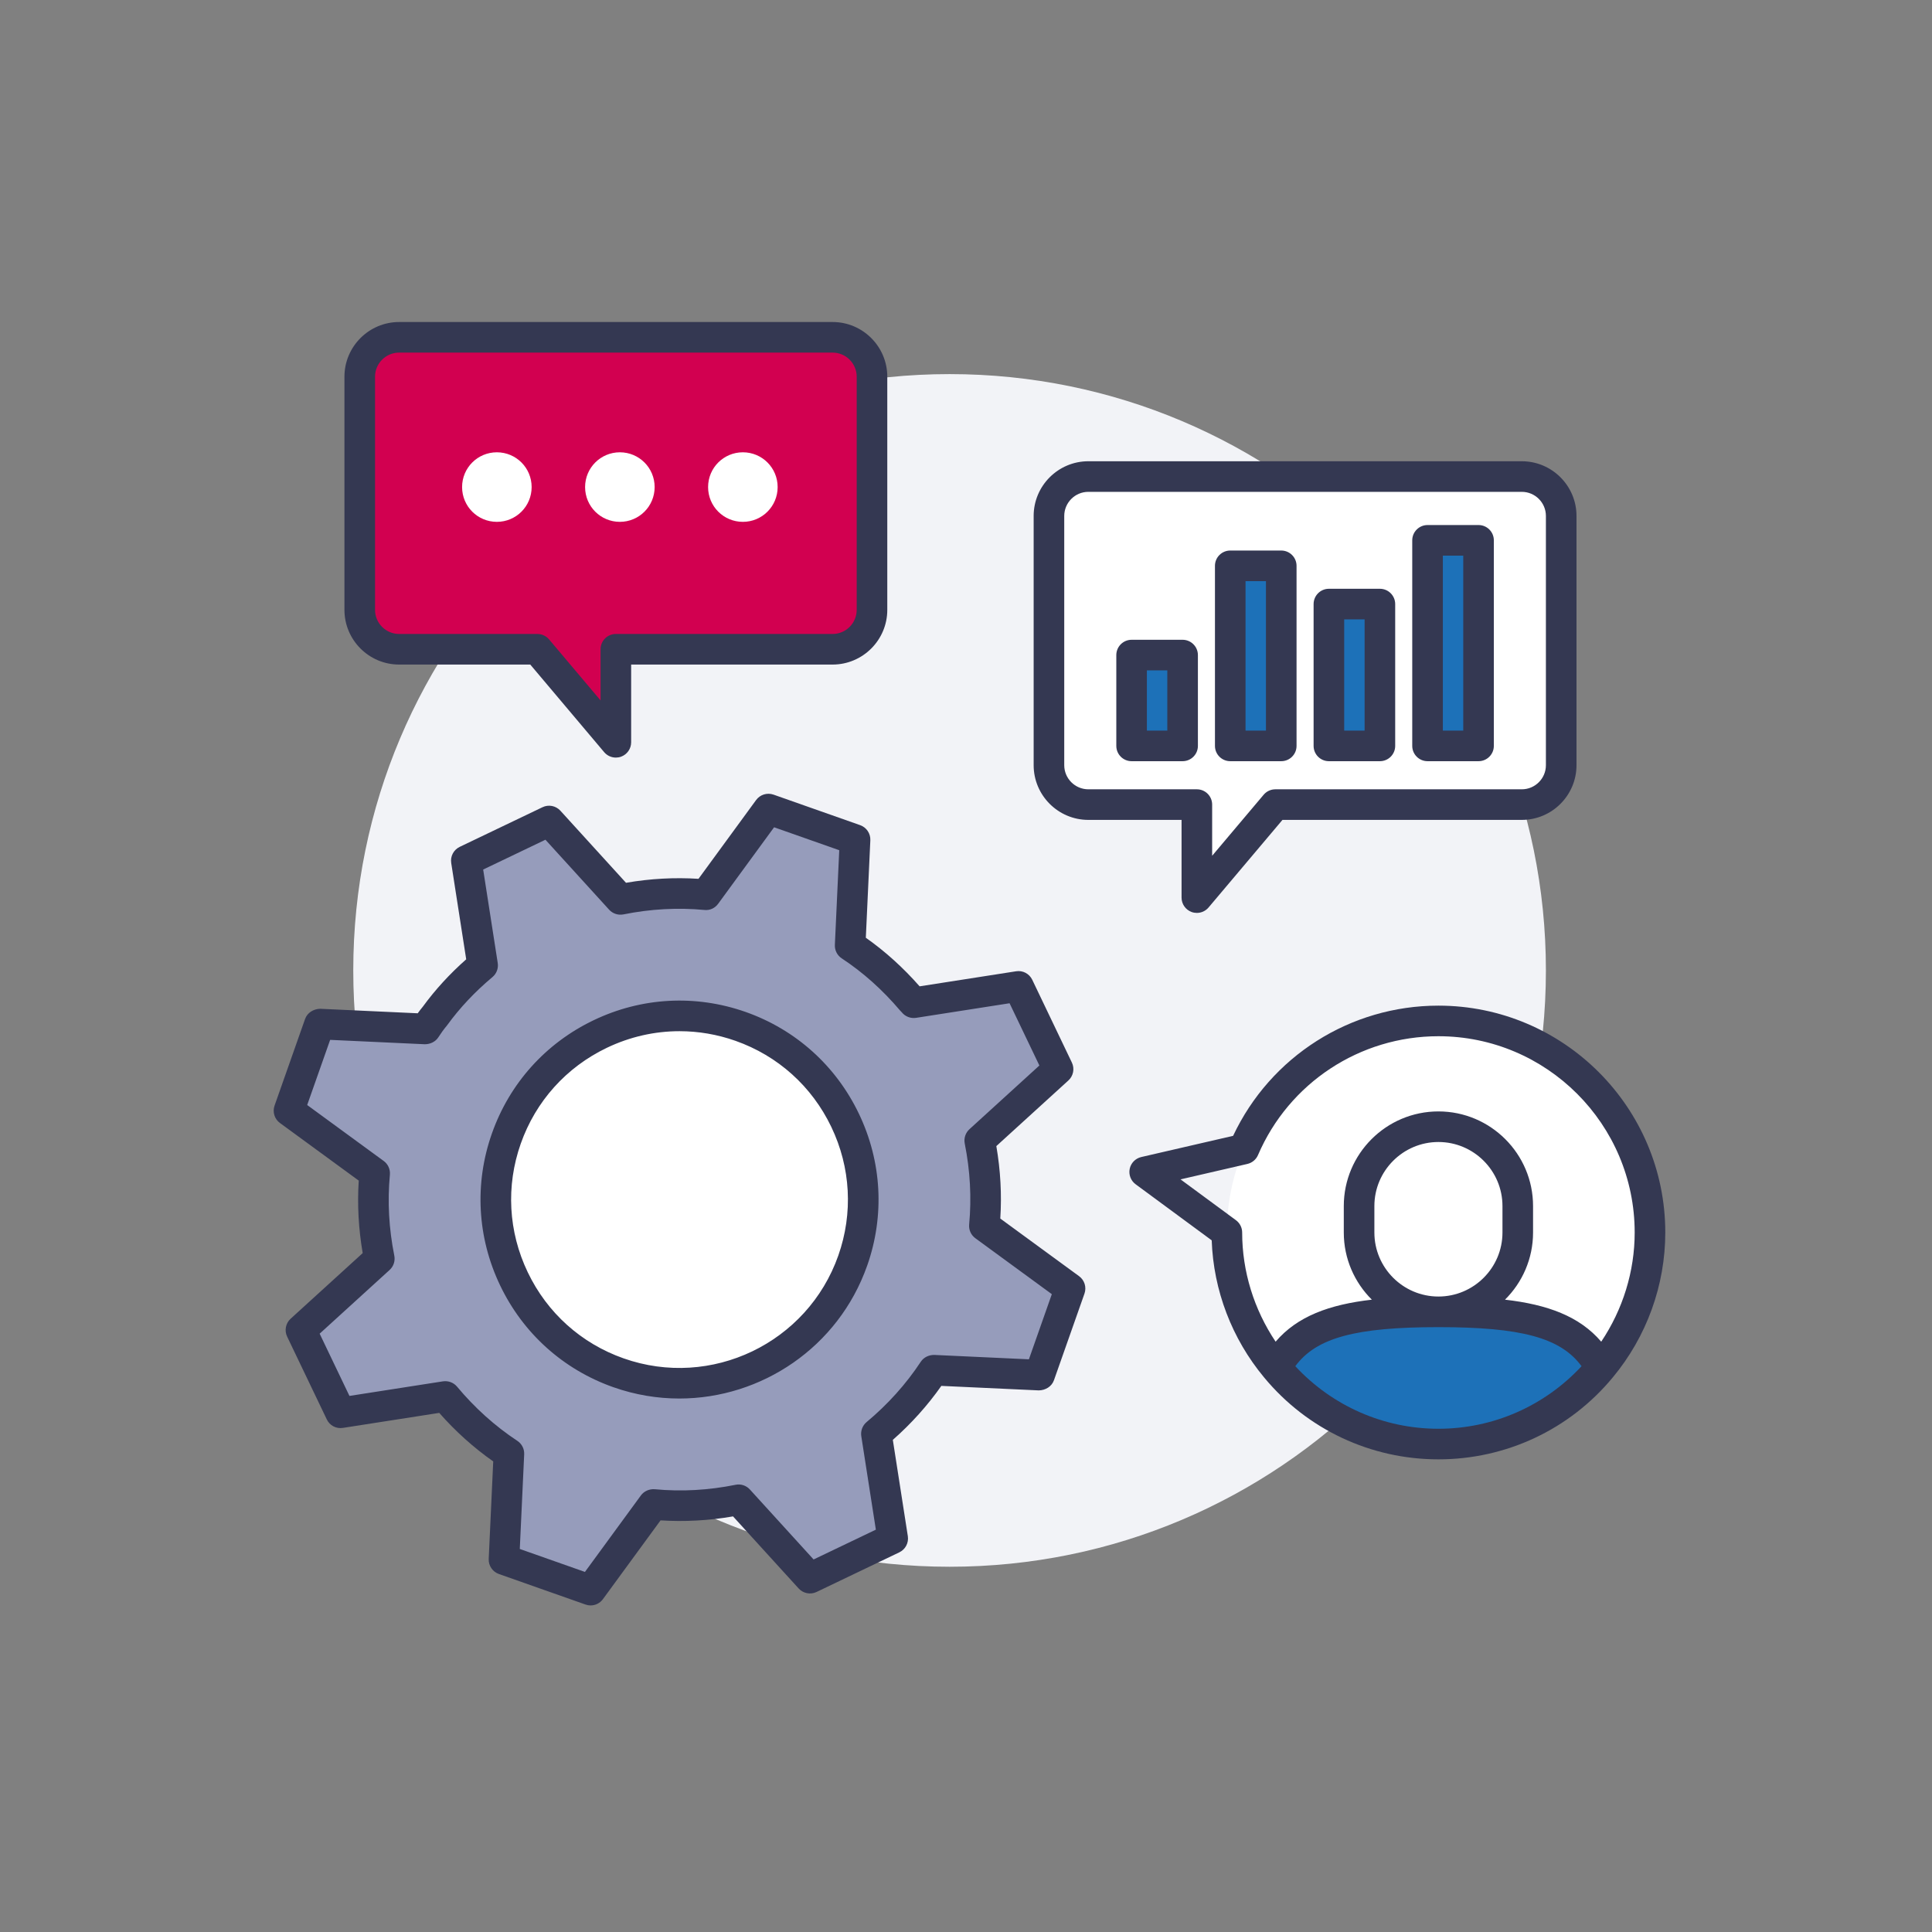
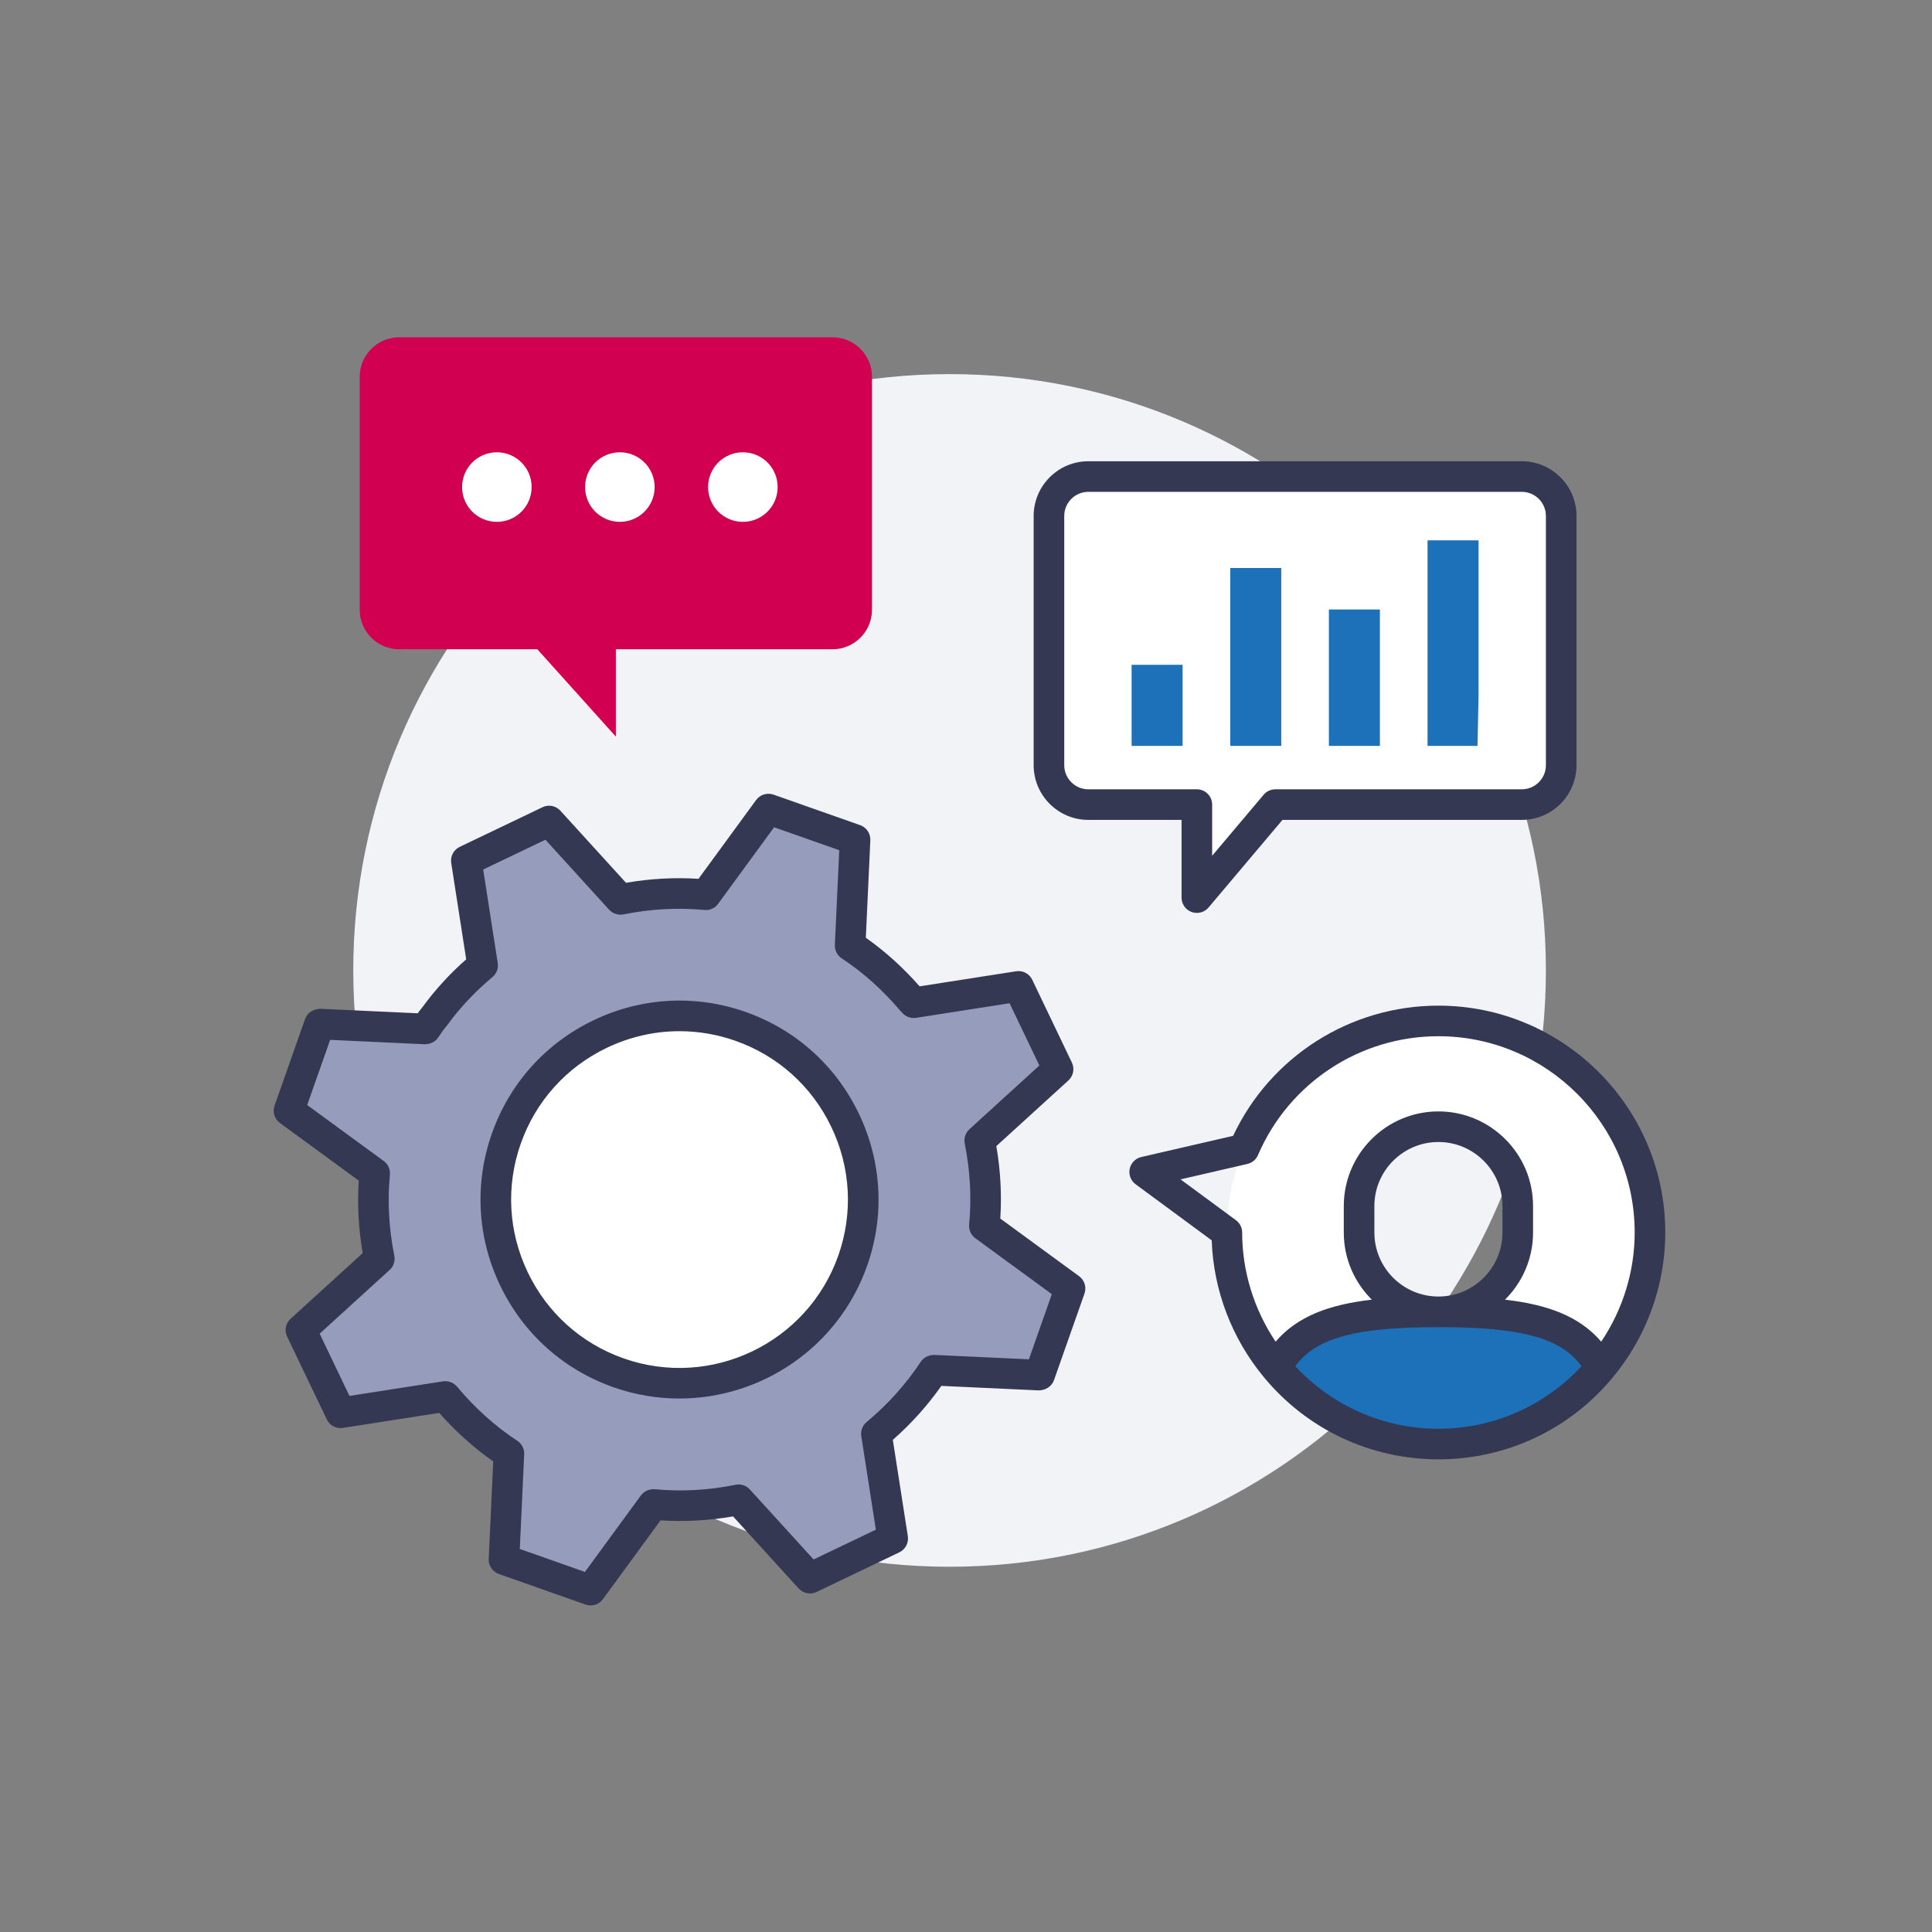
<svg xmlns="http://www.w3.org/2000/svg" width="120px" height="120px" viewBox="0 0 120 120" version="1.1">
  <rect x="0" y="0" width="120" height="120" fill="#808080" stroke="none" />
  <title>02.Icons/Illustrative/Offres Services nationaux</title>
  <g id="02.Icons/Illustrative/Offres-Services-nationaux" stroke="none" stroke-width="1" fill="none" fill-rule="evenodd">
    <path d="M96.019,60.275 C96.019,39.819 79.437,23.236 58.98,23.236 C38.524,23.236 21.942,39.819 21.942,60.275 C21.942,80.731 38.524,97.314 58.98,97.314 C79.437,97.314 96.019,80.731 96.019,60.275" id="Fill-1" fill="#F2F3F7" />
    <path d="M102.484,76.553 C102.484,79.756 101.334,82.681 99.428,84.963 C97.935,82.22 94.977,81.481 89.343,81.481 C92.07,81.481 94.271,79.28 94.271,76.553 L94.271,74.91 C94.271,72.183 92.07,69.983 89.343,69.983 C86.616,69.983 84.416,72.183 84.416,74.91 L84.416,76.553 C84.416,79.28 86.616,81.481 89.343,81.481 C83.71,81.481 80.752,82.22 79.258,84.963 C77.353,82.681 76.203,79.756 76.203,76.553 C76.203,69.293 82.083,63.412 89.343,63.412 C96.603,63.412 102.484,69.293 102.484,76.553" id="Fill-3" fill="#FFFFFF" />
    <path d="M99.428,84.963 C97.03,87.854 93.4,89.693 89.343,89.693 C85.286,89.693 81.656,87.854 79.258,84.963 C80.752,82.22 83.71,81.481 89.343,81.481 C94.977,81.481 97.935,82.22 99.428,84.963" id="Fill-5" fill="#1D71B8" />
-     <path d="M94.271,74.91 L94.271,76.553 C94.271,79.28 92.07,81.48 89.343,81.48 C86.616,81.48 84.415,79.28 84.415,76.553 L84.415,74.91 C84.415,72.183 86.616,69.982 89.343,69.982 C92.07,69.982 94.271,72.183 94.271,74.91" id="Fill-7" fill="#FFFFFF" />
    <path d="M89.343,88.743 C85.943,88.743 82.748,87.327 80.453,84.857 C81.761,83.081 84.223,82.431 89.343,82.431 C94.463,82.431 96.925,83.081 98.233,84.857 C95.939,87.326 92.744,88.743 89.343,88.743 L89.343,88.743 Z M85.365,76.553 L85.365,74.91 C85.365,72.717 87.15,70.932 89.343,70.932 C91.536,70.932 93.321,72.717 93.321,74.91 L93.321,76.553 C93.321,78.746 91.536,80.53 89.343,80.53 C87.15,80.53 85.365,78.746 85.365,76.553 L85.365,76.553 Z M76.766,75.788 L73.325,73.253 L77.478,72.294 C77.773,72.225 78.018,72.021 78.137,71.743 C80.063,67.26 84.461,64.362 89.343,64.362 C96.065,64.362 101.533,69.831 101.533,76.553 C101.533,78.97 100.798,81.332 99.455,83.334 C98.106,81.757 96.127,81.029 93.478,80.725 C94.553,79.659 95.221,78.183 95.221,76.553 L95.221,74.91 C95.221,71.669 92.584,69.032 89.343,69.032 C86.102,69.032 83.465,71.669 83.465,74.91 L83.465,76.553 C83.465,78.183 84.133,79.659 85.208,80.725 C82.559,81.029 80.58,81.757 79.231,83.334 C77.888,81.332 77.153,78.97 77.153,76.553 C77.153,76.251 77.009,75.967 76.766,75.788 L76.766,75.788 Z M100.172,85.554 C102.275,83.025 103.434,79.83 103.434,76.553 C103.434,68.783 97.113,62.462 89.343,62.462 C83.864,62.462 78.911,65.62 76.591,70.549 L70.885,71.866 C70.524,71.95 70.243,72.236 70.168,72.599 C70.093,72.963 70.237,73.337 70.535,73.556 L75.261,77.039 C75.369,80.145 76.516,83.151 78.513,85.552 C78.515,85.553 78.516,85.555 78.517,85.556 C78.52,85.561 78.523,85.565 78.527,85.569 C81.202,88.794 85.145,90.643 89.343,90.643 C93.541,90.643 97.483,88.795 100.158,85.571 C100.163,85.566 100.166,85.561 100.17,85.555 L100.172,85.554 Z" id="Fill-9" fill="#343852" />
    <path d="M53.615,74.51 C53.615,80.811 48.507,85.918 42.207,85.918 C35.906,85.918 30.799,80.811 30.799,74.51 C30.799,68.209 35.906,63.102 42.207,63.102 C48.507,63.102 53.615,68.209 53.615,74.51" id="Fill-12" fill="#FFFFFF" />
    <path d="M52.964,78.3 C55.055,72.364 51.931,65.842 45.997,63.752 C40.063,61.661 33.54,64.783 31.448,70.719 C29.357,76.655 32.481,83.177 38.416,85.267 C44.35,87.358 50.873,84.236 52.964,78.3 M56.636,62.158 C56.684,62.195 56.712,62.226 56.754,62.282 L63.258,61.267 L65.72,66.408 L60.854,70.841 C61.197,72.554 61.311,74.348 61.141,76.142 L66.463,80.033 L64.567,85.412 L57.982,85.107 C56.99,86.612 55.776,87.938 54.435,89.058 L55.448,95.562 L50.307,98.024 L45.876,93.155 C44.162,93.5 42.368,93.614 40.573,93.444 L36.683,98.766 L31.304,96.871 L31.608,90.286 C30.104,89.293 28.778,88.08 27.659,86.737 L21.154,87.752 L18.692,82.611 L23.558,78.178 C23.215,76.465 23.101,74.671 23.271,72.877 L17.95,68.986 L19.845,63.607 L26.43,63.912 C26.609,63.632 26.806,63.359 27.014,63.11 C27.877,61.922 28.891,60.87 29.977,59.961 L28.964,53.457 L34.105,50.995 L38.537,55.864 C40.25,55.519 42.044,55.405 43.839,55.575 L47.729,50.253 L53.108,52.148 L52.804,58.733 C54.26,59.689 55.54,60.867 56.636,62.158" id="Fill-14" fill="#969CBB" />
    <path d="M32.285,96.209 L36.332,97.635 L39.807,92.884 C40.004,92.614 40.334,92.476 40.662,92.498 C42.321,92.658 44.008,92.562 45.688,92.223 C46.013,92.155 46.353,92.267 46.577,92.515 L50.534,96.861 L54.401,95.01 L53.496,89.203 C53.445,88.873 53.571,88.541 53.826,88.327 C55.144,87.228 56.276,85.969 57.19,84.583 C57.374,84.304 57.689,84.155 58.027,84.157 L63.907,84.429 L65.331,80.383 L60.58,76.908 C60.31,76.711 60.163,76.386 60.196,76.052 C60.351,74.403 60.259,72.712 59.922,71.026 C59.857,70.699 59.968,70.362 60.214,70.137 L64.558,66.18 L62.706,62.314 L56.9,63.22 C56.559,63.272 56.216,63.137 56.004,62.867 C55.971,62.838 55.941,62.805 55.911,62.771 C54.815,61.479 53.594,60.387 52.282,59.526 C52.002,59.343 51.839,59.023 51.855,58.688 L52.127,52.808 L48.08,51.384 L44.606,56.135 C44.408,56.405 44.097,56.557 43.749,56.519 C42.099,56.364 40.407,56.455 38.724,56.795 C38.397,56.859 38.059,56.75 37.834,56.503 L33.878,52.157 L30.011,54.009 L30.915,59.814 C30.967,60.143 30.842,60.475 30.586,60.689 C29.503,61.595 28.56,62.597 27.782,63.668 C27.77,63.684 27.757,63.702 27.743,63.719 C27.56,63.937 27.387,64.178 27.23,64.423 C27.046,64.709 26.722,64.86 26.386,64.86 L20.506,64.588 L19.08,68.635 L23.831,72.109 C24.102,72.306 24.248,72.632 24.217,72.965 C24.061,74.619 24.153,76.309 24.491,77.991 C24.556,78.318 24.446,78.655 24.199,78.88 L19.854,82.837 L21.705,86.703 L27.512,85.798 C27.84,85.749 28.175,85.872 28.388,86.128 C29.489,87.447 30.747,88.579 32.131,89.492 C32.411,89.677 32.574,89.994 32.558,90.329 L32.285,96.209 Z M36.683,99.716 C36.577,99.716 36.471,99.698 36.367,99.661 L30.989,97.765 C30.593,97.627 30.335,97.245 30.355,96.826 L30.635,90.771 C29.416,89.915 28.292,88.904 27.282,87.757 L21.3,88.689 C20.877,88.756 20.477,88.539 20.297,88.161 L17.835,83.02 C17.654,82.642 17.742,82.19 18.052,81.908 L22.528,77.832 C22.269,76.328 22.186,74.818 22.282,73.33 L17.389,69.752 C17.05,69.505 16.914,69.064 17.054,68.67 L18.949,63.291 C19.088,62.894 19.482,62.666 19.889,62.657 L25.945,62.937 C26.049,62.794 26.156,62.656 26.264,62.525 C27.029,61.476 27.933,60.489 28.957,59.585 L28.026,53.603 C27.961,53.188 28.176,52.781 28.554,52.6 L33.695,50.138 C34.071,49.955 34.526,50.045 34.807,50.355 L38.882,54.832 C40.388,54.571 41.898,54.49 43.385,54.585 L46.963,49.692 C47.21,49.353 47.649,49.218 48.045,49.356 L53.424,51.251 C53.82,51.39 54.077,51.772 54.058,52.191 L53.778,58.245 C54.974,59.087 56.095,60.098 57.119,61.263 L63.112,60.328 C63.524,60.26 63.934,60.477 64.115,60.856 L66.576,65.997 C66.758,66.375 66.669,66.827 66.36,67.109 L61.884,71.186 C62.144,72.693 62.226,74.203 62.13,75.687 L67.023,79.265 C67.362,79.512 67.497,79.952 67.359,80.347 L65.464,85.726 C65.324,86.123 64.938,86.351 64.524,86.36 L58.469,86.08 C57.612,87.299 56.601,88.424 55.455,89.433 L56.387,95.415 C56.451,95.829 56.237,96.237 55.859,96.418 L50.718,98.88 C50.34,99.061 49.888,98.971 49.606,98.663 L45.53,94.186 C44.026,94.447 42.519,94.527 41.028,94.433 L37.449,99.326 C37.267,99.576 36.98,99.716 36.683,99.716 L36.683,99.716 Z M42.205,64.049 C40.662,64.049 39.126,64.394 37.692,65.081 C35.17,66.289 33.272,68.403 32.345,71.034 C31.417,73.666 31.572,76.503 32.78,79.024 C33.987,81.545 36.1,83.443 38.731,84.37 C44.171,86.29 50.152,83.422 52.069,77.984 C52.995,75.352 52.841,72.514 51.633,69.993 C50.426,67.472 48.312,65.574 45.681,64.647 C44.546,64.247 43.374,64.049 42.205,64.049 L42.205,64.049 Z M42.195,86.865 C40.835,86.865 39.453,86.639 38.1,86.163 C34.991,85.067 32.492,82.823 31.066,79.844 C29.639,76.866 29.456,73.512 30.553,70.403 C31.648,67.293 33.892,64.794 36.871,63.368 C39.851,61.941 43.202,61.761 46.312,62.854 C49.422,63.95 51.92,66.194 53.347,69.173 C54.774,72.151 54.956,75.505 53.861,78.615 L53.86,78.615 C52.073,83.687 47.29,86.865 42.195,86.865 L42.195,86.865 Z" id="Fill-16" fill="#343852" />
    <path d="M96.969,32.046 L96.969,47.527 C96.969,48.873 95.868,49.975 94.522,49.975 L79.215,49.975 L74.339,55.401 L74.339,49.975 L67.599,49.975 C66.253,49.975 65.151,48.873 65.151,47.527 L65.151,32.046 C65.151,30.7 66.253,29.598 67.599,29.598 L94.522,29.598 C95.868,29.598 96.969,30.7 96.969,32.046" id="Fill-19" fill="#FFFFFF" />
    <path d="M67.599,30.549 C66.774,30.549 66.102,31.221 66.102,32.046 L66.102,47.528 C66.102,48.353 66.774,49.025 67.599,49.025 L74.339,49.025 C74.864,49.025 75.289,49.45 75.289,49.975 L75.289,53.153 L78.488,49.362 C78.668,49.149 78.934,49.025 79.214,49.025 L94.521,49.025 C95.347,49.025 96.019,48.353 96.019,47.528 L96.019,32.046 C96.019,31.221 95.347,30.549 94.521,30.549 L67.599,30.549 Z M74.339,56.703 C74.23,56.703 74.12,56.685 74.013,56.646 C73.638,56.508 73.389,56.152 73.389,55.753 L73.389,50.925 L67.599,50.925 C65.726,50.925 64.202,49.401 64.202,47.528 L64.202,32.046 C64.202,30.173 65.726,28.649 67.599,28.649 L94.521,28.649 C96.395,28.649 97.919,30.173 97.919,32.046 L97.919,47.528 C97.919,49.401 96.395,50.925 94.521,50.925 L79.656,50.925 L75.066,56.365 C74.881,56.584 74.614,56.703 74.339,56.703 L74.339,56.703 Z" id="Fill-21" fill="#343852" />
    <path d="M22.343,23.398 L22.343,37.879 C22.343,39.225 23.444,40.327 24.791,40.327 L33.376,40.327 L38.252,45.753 L38.252,40.327 L51.713,40.327 C53.059,40.327 54.161,39.225 54.161,37.879 L54.161,23.398 C54.161,22.052 53.059,20.95 51.713,20.95 L24.791,20.95 C23.444,20.95 22.343,22.052 22.343,23.398" id="Fill-23" fill="#D20050" />
    <path d="M28.701,30.253 C28.701,31.448 29.666,32.413 30.861,32.413 C32.056,32.413 33.021,31.448 33.021,30.253 C33.021,29.058 32.056,28.093 30.861,28.093 C29.666,28.093 28.701,29.058 28.701,30.253 M36.341,30.253 C36.341,31.448 37.306,32.413 38.501,32.413 C39.696,32.413 40.661,31.448 40.661,30.253 C40.661,29.058 39.696,28.093 38.501,28.093 C37.306,28.093 36.341,29.058 36.341,30.253 M46.141,28.093 C47.336,28.093 48.301,29.058 48.301,30.253 C48.301,31.448 47.336,32.413 46.141,32.413 C44.946,32.413 43.981,31.448 43.981,30.253 C43.981,29.058 44.946,28.093 46.141,28.093" id="Fill-25" fill="#FFFFFF" />
-     <path d="M24.791,21.901 C23.966,21.901 23.294,22.573 23.294,23.398 L23.294,37.88 C23.294,38.705 23.966,39.377 24.791,39.377 L33.377,39.377 C33.657,39.377 33.923,39.501 34.104,39.714 L37.302,43.505 L37.302,40.327 C37.302,39.802 37.728,39.377 38.252,39.377 L51.714,39.377 C52.539,39.377 53.211,38.705 53.211,37.88 L53.211,23.398 C53.211,22.573 52.539,21.901 51.714,21.901 L24.791,21.901 Z M38.252,47.055 C37.978,47.055 37.71,46.936 37.525,46.717 L32.936,41.277 L24.791,41.277 C22.918,41.277 21.394,39.753 21.394,37.88 L21.394,23.398 C21.394,21.525 22.918,20.001 24.791,20.001 L51.714,20.001 C53.587,20.001 55.111,21.525 55.111,23.398 L55.111,37.88 C55.111,39.753 53.587,41.277 51.714,41.277 L39.202,41.277 L39.202,46.105 C39.202,46.504 38.953,46.86 38.578,46.998 C38.472,47.037 38.361,47.055 38.252,47.055 L38.252,47.055 Z" id="Fill-27" fill="#343852" />
    <path d="M70.286,46.329 L73.454,46.329 L73.454,41.294 L70.286,41.294 L70.286,46.329 Z M76.413,46.329 L79.581,46.329 L79.581,35.28 L76.413,35.28 L76.413,46.329 Z M85.708,37.857 L84.124,37.857 L82.54,37.857 L82.54,45.59 L82.54,46.329 L85.708,46.329 L85.708,43.871 L85.708,37.857 Z M91.835,43.012 L91.835,43.194 L91.771,46.329 L88.667,46.329 L88.667,43.012 L88.667,33.561 L91.835,33.561 L91.835,43.012 Z" id="Fill-29" fill="#1D71B8" />
-     <path d="M89.618,45.379 L90.885,45.379 L90.885,34.511 L89.618,34.511 L89.618,45.379 Z M91.835,47.279 L88.668,47.279 C88.143,47.279 87.717,46.854 87.717,46.329 L87.717,33.561 C87.717,33.036 88.143,32.611 88.668,32.611 L91.835,32.611 C92.359,32.611 92.785,33.036 92.785,33.561 L92.785,46.329 C92.785,46.854 92.359,47.279 91.835,47.279 L91.835,47.279 Z M83.49,45.379 L84.758,45.379 L84.758,38.471 L83.49,38.471 L83.49,45.379 Z M85.708,47.279 L82.54,47.279 C82.015,47.279 81.59,46.854 81.59,46.329 L81.59,37.521 C81.59,36.996 82.015,36.57 82.54,36.57 L85.708,36.57 C86.232,36.57 86.658,36.996 86.658,37.521 L86.658,46.329 C86.658,46.854 86.232,47.279 85.708,47.279 L85.708,47.279 Z M77.363,45.379 L78.631,45.379 L78.631,36.095 L77.363,36.095 L77.363,45.379 Z M79.581,47.279 L76.413,47.279 C75.888,47.279 75.463,46.854 75.463,46.329 L75.463,35.145 C75.463,34.62 75.888,34.195 76.413,34.195 L79.581,34.195 C80.105,34.195 80.531,34.62 80.531,35.145 L80.531,46.329 C80.531,46.854 80.105,47.279 79.581,47.279 L79.581,47.279 Z M71.236,45.379 L72.504,45.379 L72.504,41.639 L71.236,41.639 L71.236,45.379 Z M73.454,47.279 L70.286,47.279 C69.761,47.279 69.336,46.854 69.336,46.329 L69.336,40.689 C69.336,40.164 69.761,39.738 70.286,39.738 L73.454,39.738 C73.978,39.738 74.404,40.164 74.404,40.689 L74.404,46.329 C74.404,46.854 73.978,47.279 73.454,47.279 L73.454,47.279 Z" id="Fill-31" fill="#343852" />
  </g>
</svg>